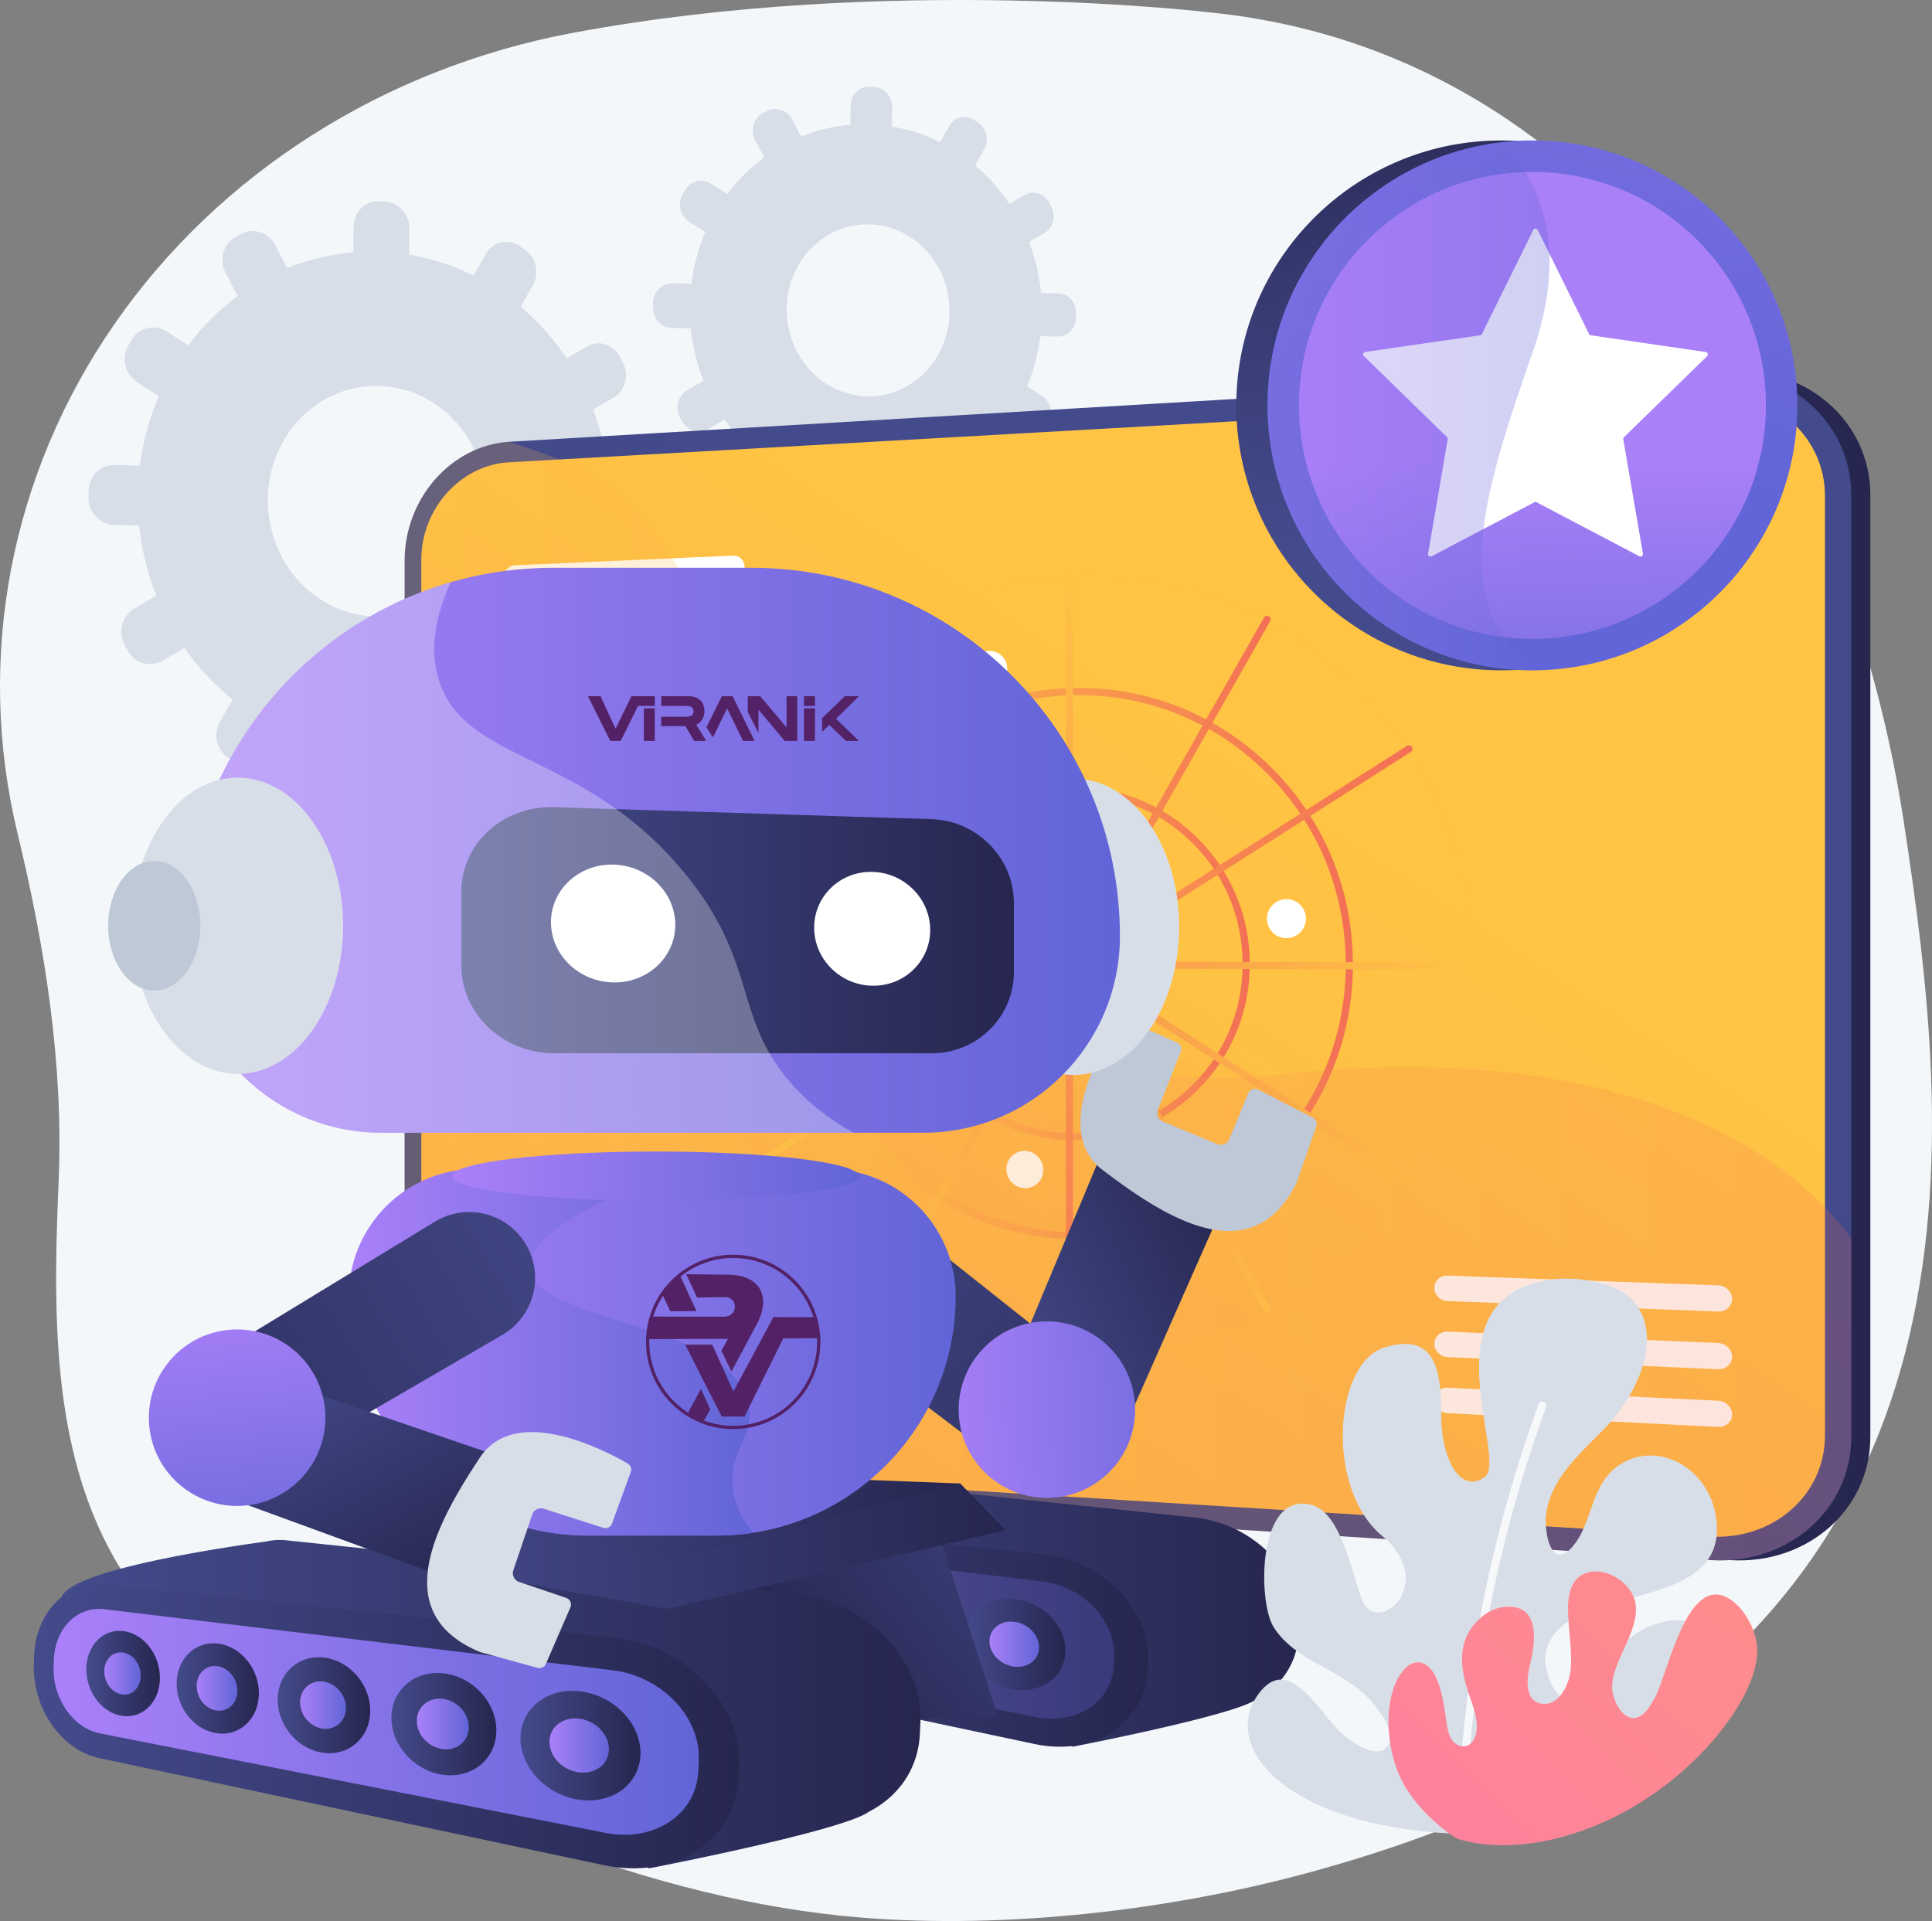
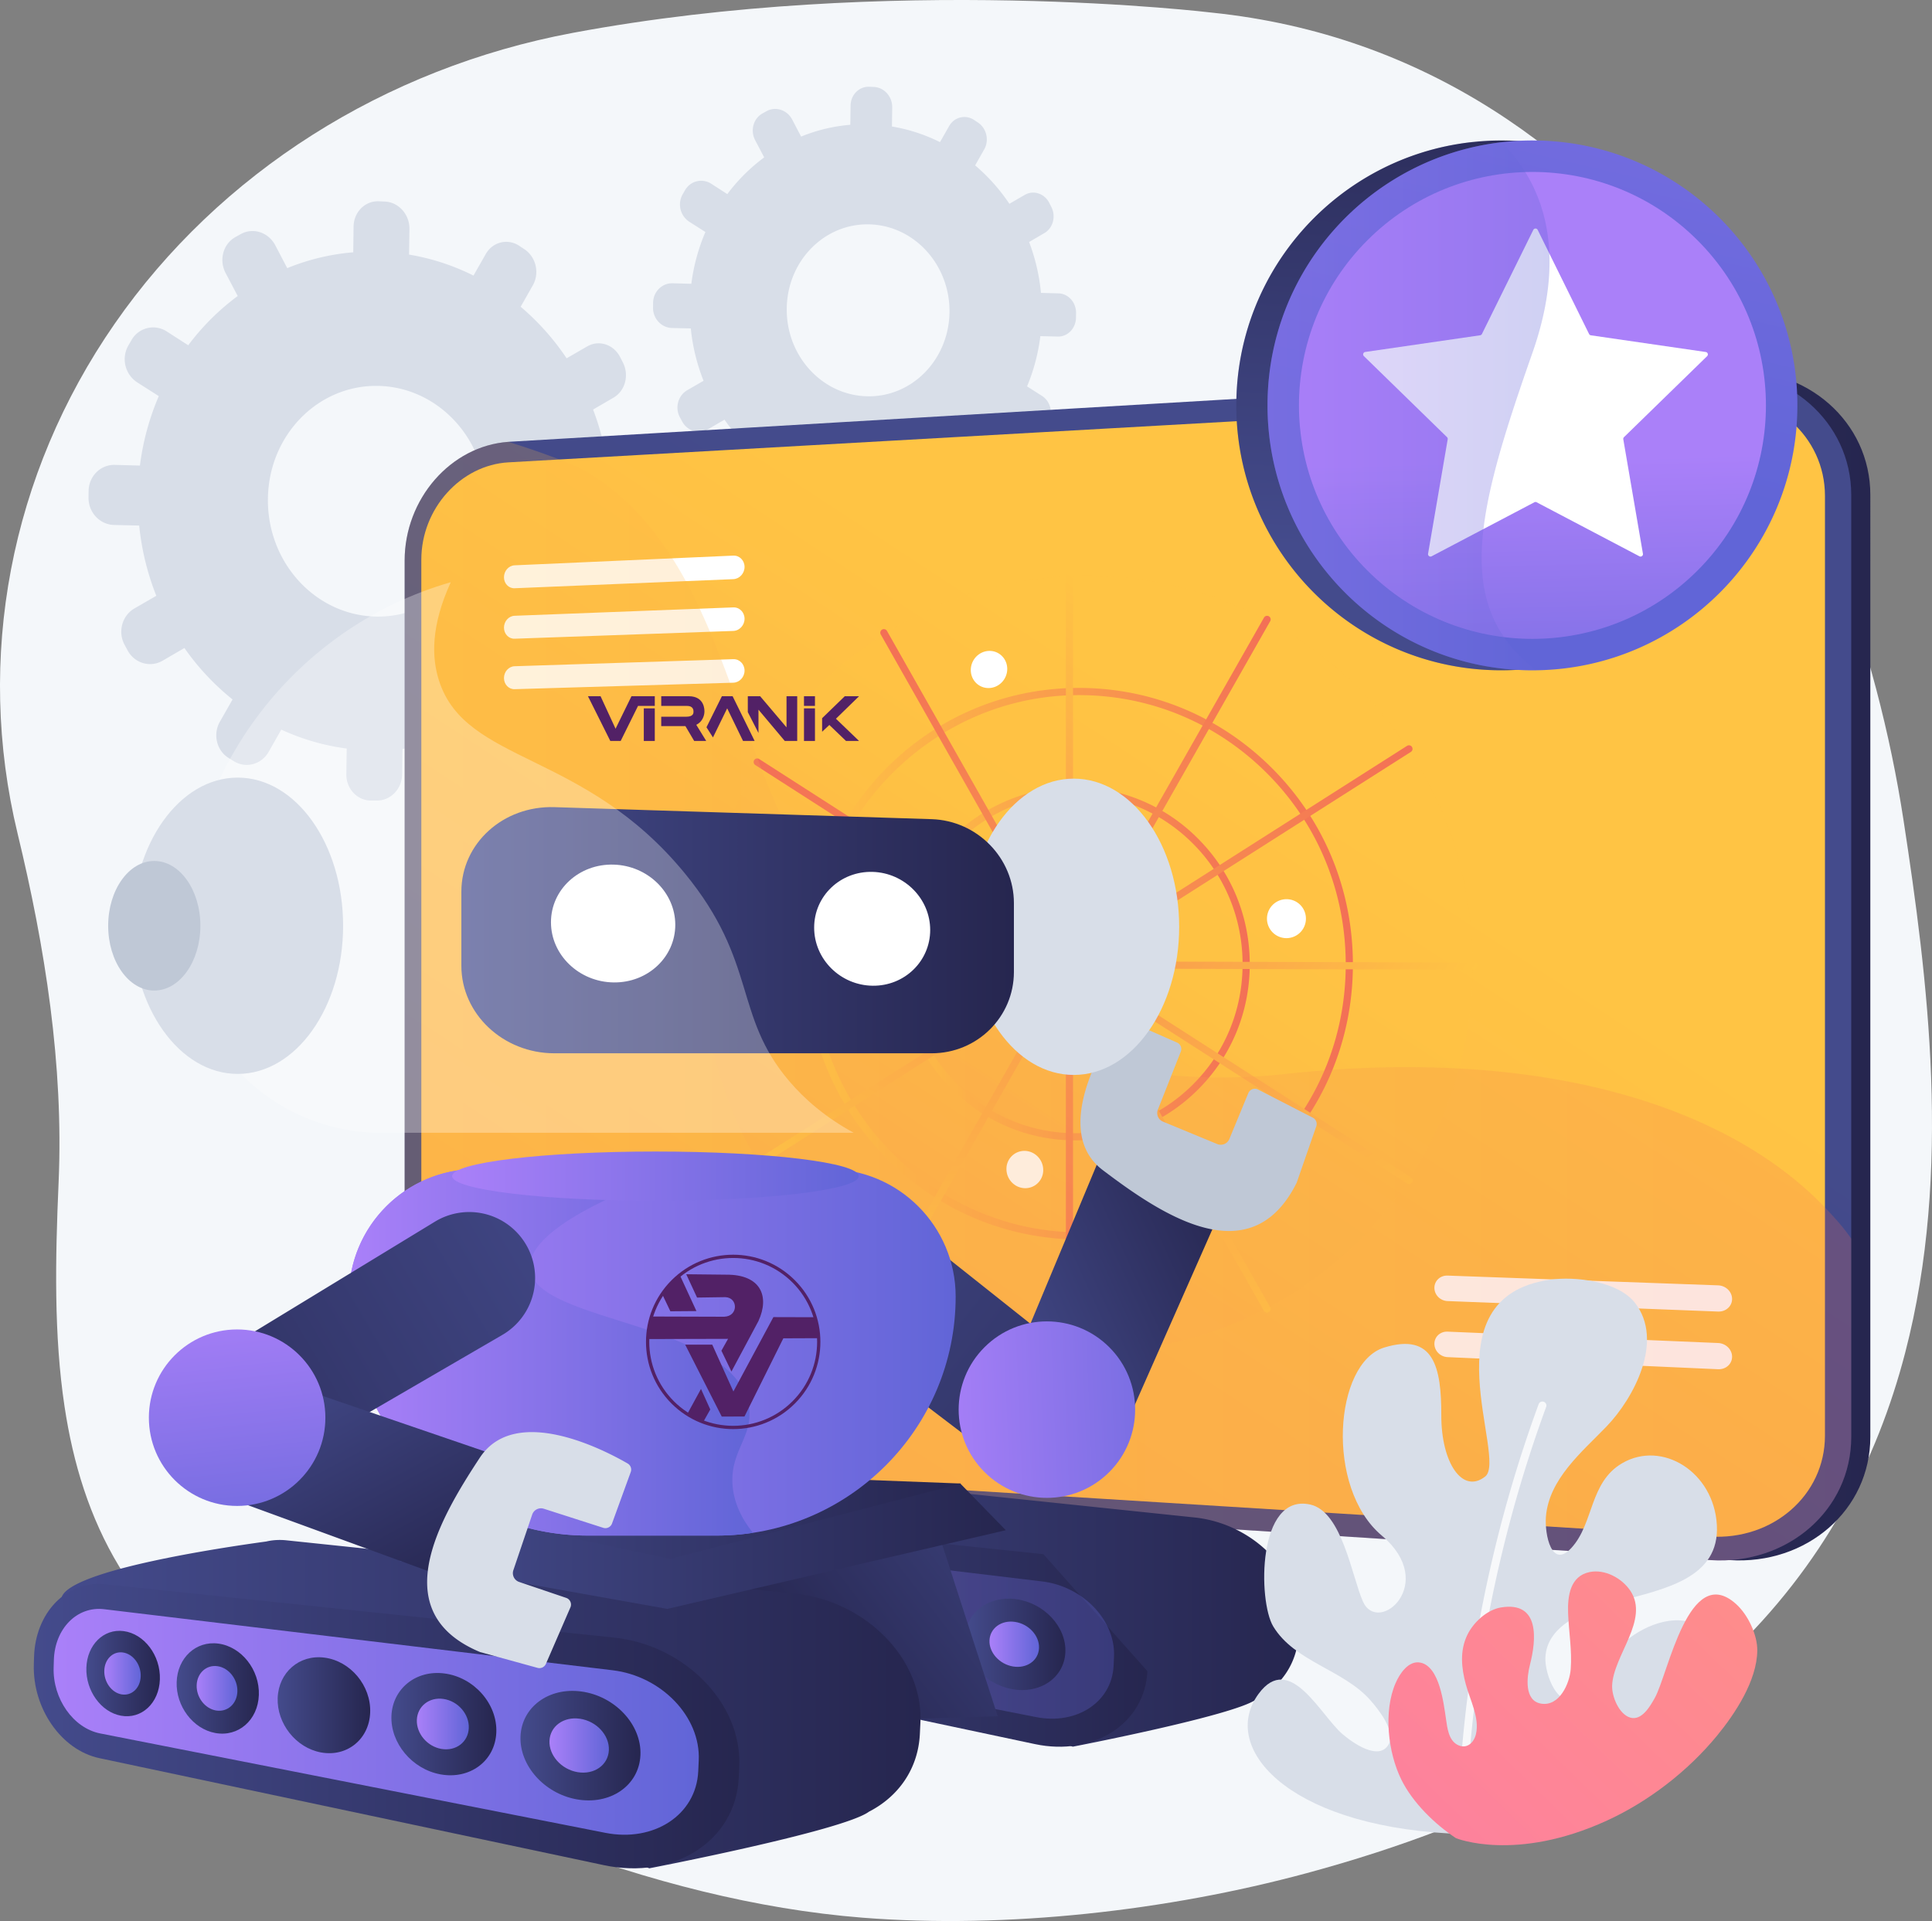
<svg xmlns="http://www.w3.org/2000/svg" xmlns:xlink="http://www.w3.org/1999/xlink" viewBox="0 0 2815.73 2800">
  <rect x="0" y="0" width="2815.73" height="2800" fill="#808080" stroke="none" />
  <defs>
    <style>.cls-1{isolation:isolate;}.cls-2{fill:#f4f7fa;}.cls-3{fill:#d8dee8;}.cls-4{fill:url(#linear-gradient);}.cls-5{fill:url(#linear-gradient-2);}.cls-6{fill:url(#linear-gradient-3);}.cls-10,.cls-7,.cls-8{opacity:0.4;}.cls-10,.cls-11,.cls-12,.cls-13,.cls-14,.cls-15,.cls-16,.cls-17,.cls-19,.cls-23,.cls-26,.cls-7,.cls-8,.cls-9{mix-blend-mode:multiply;}.cls-7{fill:url(#linear-gradient-4);}.cls-8{fill:url(#linear-gradient-5);}.cls-9{fill:url(#linear-gradient-6);}.cls-10{fill:url(#linear-gradient-7);}.cls-11{fill:url(#linear-gradient-8);}.cls-12{fill:url(#linear-gradient-9);}.cls-13{fill:url(#linear-gradient-10);}.cls-14{fill:url(#linear-gradient-11);}.cls-15{fill:url(#linear-gradient-12);}.cls-16{fill:url(#linear-gradient-13);}.cls-17{fill:url(#linear-gradient-14);}.cls-18,.cls-63{fill:#fff;}.cls-19,.cls-23{opacity:0.2;}.cls-19{fill:url(#linear-gradient-15);}.cls-20{fill:url(#linear-gradient-16);}.cls-21{fill:url(#linear-gradient-17);}.cls-22{fill:url(#linear-gradient-18);}.cls-23{fill:url(#linear-gradient-19);}.cls-24{fill:url(#linear-gradient-20);}.cls-25{fill:url(#linear-gradient-21);}.cls-26,.cls-33,.cls-63{opacity:0.3;}.cls-26{fill:url(#linear-gradient-22);}.cls-27{fill:url(#linear-gradient-23);}.cls-28{fill:url(#linear-gradient-24);}.cls-29{fill:url(#linear-gradient-25);}.cls-30{fill:#bfc8d6;}.cls-31{fill:url(#linear-gradient-26);}.cls-32{fill:url(#linear-gradient-27);}.cls-33{fill:url(#linear-gradient-28);}.cls-34{fill:url(#linear-gradient-29);}.cls-35{fill:url(#linear-gradient-30);}.cls-36{fill:url(#linear-gradient-31);}.cls-37{fill:url(#linear-gradient-32);}.cls-38{fill:url(#linear-gradient-33);}.cls-39{fill:url(#linear-gradient-34);}.cls-40{fill:url(#linear-gradient-35);}.cls-41{fill:url(#linear-gradient-36);}.cls-42{fill:url(#linear-gradient-37);}.cls-43{fill:url(#linear-gradient-38);}.cls-44{fill:url(#linear-gradient-39);}.cls-45{fill:url(#linear-gradient-40);}.cls-46{fill:url(#linear-gradient-41);}.cls-47{fill:url(#linear-gradient-42);}.cls-48{fill:url(#linear-gradient-43);}.cls-49{fill:url(#linear-gradient-44);}.cls-50{fill:url(#linear-gradient-45);}.cls-51{fill:url(#linear-gradient-46);}.cls-52{fill:url(#linear-gradient-47);}.cls-53{fill:url(#linear-gradient-48);}.cls-54{fill:url(#linear-gradient-49);}.cls-55{fill:url(#linear-gradient-50);}.cls-56{fill:url(#linear-gradient-51);}.cls-57{fill:url(#linear-gradient-52);}.cls-58{fill:url(#linear-gradient-53);}.cls-59{fill:url(#linear-gradient-54);}.cls-60{fill:url(#linear-gradient-55);}.cls-61{fill:url(#linear-gradient-56);}.cls-62{fill:url(#linear-gradient-57);}.cls-63,.cls-69{mix-blend-mode:soft-light;}.cls-64{fill:url(#linear-gradient-58);}.cls-65{fill:url(#linear-gradient-59);}.cls-66{fill:url(#linear-gradient-60);}.cls-67{fill:url(#linear-gradient-61);}.cls-68{fill:url(#linear-gradient-62);}.cls-69{opacity:0.8;}.cls-70{fill:url(#linear-gradient-63);}.cls-71,.cls-72{fill:#522166;}.cls-71{fill-rule:evenodd;}.cls-73{fill:none;stroke:#522166;stroke-linecap:round;stroke-linejoin:round;stroke-width:4.77px;}</style>
    <linearGradient id="linear-gradient" x1="672.75" y1="1505.12" x2="2781.02" y2="1505.12" gradientUnits="userSpaceOnUse">
      <stop offset="0" stop-color="#444b8c" />
      <stop offset="1" stop-color="#26264f" />
    </linearGradient>
    <linearGradient id="linear-gradient-2" x1="1922.86" y1="1211.49" x2="-1209.33" y2="5989.41" xlink:href="#linear-gradient" />
    <linearGradient id="linear-gradient-3" x1="1910.14" y1="1219.12" x2="-1137.63" y2="5868.26" gradientUnits="userSpaceOnUse">
      <stop offset="0" stop-color="#ffc444" />
      <stop offset="0.31" stop-color="#fba94a" />
      <stop offset="1" stop-color="#f36f56" />
    </linearGradient>
    <linearGradient id="linear-gradient-4" x1="1725.72" y1="1373.75" x2="238.82" y2="3641.9" xlink:href="#linear-gradient-3" />
    <linearGradient id="linear-gradient-5" x1="1687.96" y1="1412.2" x2="645.46" y2="3002.46" xlink:href="#linear-gradient-3" />
    <linearGradient id="linear-gradient-6" x1="1230.01" y1="1502.5" x2="2026.91" y2="1502.5" xlink:href="#linear-gradient-3" />
    <linearGradient id="linear-gradient-7" x1="1659.19" y1="1445.07" x2="996.4" y2="2456.1" xlink:href="#linear-gradient-3" />
    <linearGradient id="linear-gradient-8" x1="1366.25" y1="1502.48" x2="1876.6" y2="1502.48" xlink:href="#linear-gradient-3" />
    <linearGradient id="linear-gradient-9" x1="1875.89" y1="1102.3" x2="1351.74" y2="1901.85" xlink:href="#linear-gradient-3" />
    <linearGradient id="linear-gradient-10" x1="4.3" y1="-800.95" x2="-518.23" y2="-3.88" gradientTransform="translate(1238.37 1761.28) rotate(90)" xlink:href="#linear-gradient-3" />
    <linearGradient id="linear-gradient-11" x1="-1036" y1="-474.19" x2="-1561.43" y2="327.31" gradientTransform="matrix(-0.54, 0.84, -0.84, -0.54, 877.01, 2571.39)" xlink:href="#linear-gradient-3" />
    <linearGradient id="linear-gradient-12" x1="-1651.83" y1="183.38" x2="-2178.55" y2="986.85" gradientTransform="translate(251.6 2972.53) rotate(150.2)" xlink:href="#linear-gradient-3" />
    <linearGradient id="linear-gradient-13" x1="3.27" y1="1212.18" x2="-519.49" y2="2009.61" gradientTransform="matrix(0.54, 0.84, 0.84, -0.54, 411.07, 2571.39)" xlink:href="#linear-gradient-3" />
    <linearGradient id="linear-gradient-14" x1="35.22" y1="1175.68" x2="-489.78" y2="1976.53" gradientTransform="matrix(0.87, 0.5, 0.5, -0.87, 1036.49, 2972.53)" xlink:href="#linear-gradient-3" />
    <linearGradient id="linear-gradient-15" x1="644.91" y1="1557.02" x2="2753.19" y2="1557.02" xlink:href="#linear-gradient-3" />
    <linearGradient id="linear-gradient-16" x1="2232.31" y1="909.47" x2="2270.61" y2="126.73" xlink:href="#linear-gradient" />
    <linearGradient id="linear-gradient-17" x1="2232.31" y1="909.47" x2="2270.61" y2="126.73" gradientTransform="translate(1144 -1384.39) rotate(45)" xlink:href="#linear-gradient" />
    <linearGradient id="linear-gradient-18" x1="2232.31" y1="909.47" x2="2270.61" y2="126.73" gradientTransform="translate(1144 -1384.39) rotate(45)" xlink:href="#linear-gradient" />
    <linearGradient id="linear-gradient-19" x1="2051.91" y1="900.65" x2="2090.21" y2="117.9" xlink:href="#linear-gradient" />
    <linearGradient id="linear-gradient-20" x1="2723.5" y1="-1195.88" x2="2273.48" y2="754.21" gradientUnits="userSpaceOnUse">
      <stop offset="0" stop-color="#aa80f9" />
      <stop offset="1" stop-color="#6165d7" />
    </linearGradient>
    <linearGradient id="linear-gradient-21" x1="2290.67" y1="768.37" x2="2305.03" y2="1318.93" gradientTransform="translate(1157.32 -1416.55) rotate(45)" xlink:href="#linear-gradient-20" />
    <linearGradient id="linear-gradient-22" x1="1902.46" y1="690.04" x2="2313.5" y2="690.04" xlink:href="#linear-gradient-20" />
    <linearGradient id="linear-gradient-23" x1="3583.72" y1="4363.41" x2="2652.94" y2="4910.27" gradientTransform="translate(-1678.22 6699.56) rotate(-111.36)" xlink:href="#linear-gradient" />
    <linearGradient id="linear-gradient-24" x1="8942.79" y1="-1924.73" x2="9364.41" y2="-1924.73" gradientTransform="translate(-5855.26 7520.2) rotate(-24.45)" xlink:href="#linear-gradient" />
    <linearGradient id="linear-gradient-25" x1="-1206.21" y1="5533.24" x2="-1493.47" y2="5896.09" gradientTransform="translate(-3972.74 424.65) rotate(-85.75)" xlink:href="#linear-gradient-20" />
    <linearGradient id="linear-gradient-26" x1="903.82" y1="2444.07" x2="1948.51" y2="2444.07" xlink:href="#linear-gradient" />
    <linearGradient id="linear-gradient-27" x1="869.97" y1="2470.81" x2="1728.2" y2="2470.81" xlink:href="#linear-gradient" />
    <linearGradient id="linear-gradient-28" x1="894.08" y1="2465.56" x2="1678.86" y2="2465.56" xlink:href="#linear-gradient-20" />
    <linearGradient id="linear-gradient-29" x1="933.9" y1="2406.84" x2="1023.38" y2="2406.84" xlink:href="#linear-gradient" />
    <linearGradient id="linear-gradient-30" x1="955.73" y1="2406.76" x2="1000.05" y2="2406.76" xlink:href="#linear-gradient-20" />
    <linearGradient id="linear-gradient-31" x1="1043.73" y1="2424.99" x2="1143.77" y2="2424.99" xlink:href="#linear-gradient" />
    <linearGradient id="linear-gradient-32" x1="1068.08" y1="2424.89" x2="1117.63" y2="2424.89" xlink:href="#linear-gradient-20" />
    <linearGradient id="linear-gradient-33" x1="1166.59" y1="2445.35" x2="1279.17" y2="2445.35" xlink:href="#linear-gradient" />
    <linearGradient id="linear-gradient-34" x1="1193.94" y1="2445.23" x2="1249.7" y2="2445.23" xlink:href="#linear-gradient-20" />
    <linearGradient id="linear-gradient-35" x1="1304.94" y1="2468.36" x2="1432.6" y2="2468.36" xlink:href="#linear-gradient" />
    <linearGradient id="linear-gradient-36" x1="1335.88" y1="2468.21" x2="1399.1" y2="2468.21" xlink:href="#linear-gradient-20" />
    <linearGradient id="linear-gradient-37" x1="1461.94" y1="2494.56" x2="1607.91" y2="2494.56" xlink:href="#linear-gradient" />
    <linearGradient id="linear-gradient-38" x1="1497.21" y1="2494.37" x2="1569.49" y2="2494.37" xlink:href="#linear-gradient-20" />
    <linearGradient id="linear-gradient-39" x1="1612.84" y1="2129.08" x2="1158.28" y2="2477.48" xlink:href="#linear-gradient" />
    <linearGradient id="linear-gradient-40" x1="144.97" y1="2581.71" x2="1396.75" y2="2581.71" xlink:href="#linear-gradient" />
    <linearGradient id="linear-gradient-41" x1="104.41" y1="2613.75" x2="1132.76" y2="2613.75" xlink:href="#linear-gradient" />
    <linearGradient id="linear-gradient-42" x1="133.3" y1="2607.46" x2="1073.64" y2="2607.46" xlink:href="#linear-gradient-20" />
    <linearGradient id="linear-gradient-43" x1="181.01" y1="2537.09" x2="288.23" y2="2537.09" xlink:href="#linear-gradient" />
    <linearGradient id="linear-gradient-44" x1="207.17" y1="2537" x2="260.27" y2="2537" xlink:href="#linear-gradient-20" />
    <linearGradient id="linear-gradient-45" x1="312.61" y1="2558.84" x2="432.48" y2="2558.84" xlink:href="#linear-gradient" />
    <linearGradient id="linear-gradient-46" x1="341.79" y1="2558.73" x2="401.16" y2="2558.73" xlink:href="#linear-gradient-20" />
    <linearGradient id="linear-gradient-47" x1="459.82" y1="2583.24" x2="594.73" y2="2583.24" xlink:href="#linear-gradient" />
    <linearGradient id="linear-gradient-48" x1="492.59" y1="2583.1" x2="559.41" y2="2583.1" xlink:href="#linear-gradient-20" />
    <linearGradient id="linear-gradient-49" x1="625.61" y1="2610.81" x2="778.57" y2="2610.81" xlink:href="#linear-gradient" />
    <linearGradient id="linear-gradient-50" x1="662.68" y1="2610.64" x2="738.43" y2="2610.64" xlink:href="#linear-gradient-20" />
    <linearGradient id="linear-gradient-51" x1="813.72" y1="2642.21" x2="988.63" y2="2642.21" xlink:href="#linear-gradient" />
    <linearGradient id="linear-gradient-52" x1="855.99" y1="2641.99" x2="942.6" y2="2641.99" xlink:href="#linear-gradient-20" />
    <linearGradient id="linear-gradient-53" x1="582.78" y1="2253.69" x2="1465.86" y2="2253.69" xlink:href="#linear-gradient" />
    <linearGradient id="linear-gradient-54" x1="584.54" y1="2209.37" x2="1400.66" y2="2209.37" xlink:href="#linear-gradient" />
    <linearGradient id="linear-gradient-55" x1="324.3" y1="1337.15" x2="1687.38" y2="1337.15" xlink:href="#linear-gradient-20" />
    <linearGradient id="linear-gradient-56" x1="563.68" y1="2068.88" x2="1448" y2="2068.88" xlink:href="#linear-gradient-20" />
    <linearGradient id="linear-gradient-57" x1="727.59" y1="1453.63" x2="1532.82" y2="1453.63" xlink:href="#linear-gradient" />
    <linearGradient id="linear-gradient-58" x1="563.68" y1="2068.88" x2="1152.68" y2="2068.88" xlink:href="#linear-gradient-20" />
    <linearGradient id="linear-gradient-59" x1="658.96" y1="1714.29" x2="1251.61" y2="1714.29" xlink:href="#linear-gradient-20" />
    <linearGradient id="linear-gradient-60" x1="9466.29" y1="1813.96" x2="8535.52" y2="2360.81" gradientTransform="translate(-8477.83)" xlink:href="#linear-gradient" />
    <linearGradient id="linear-gradient-61" x1="7918.75" y1="-7041.91" x2="8340.36" y2="-7041.91" gradientTransform="translate(-9468.26 -1582.76) rotate(61.79)" xlink:href="#linear-gradient" />
    <linearGradient id="linear-gradient-62" x1="3991.69" y1="5986.57" x2="3704.43" y2="6349.43" gradientTransform="matrix(0.71, -0.7, 0.7, 0.71, -6716.22, 427.37)" xlink:href="#linear-gradient-20" />
    <linearGradient id="linear-gradient-63" x1="-1620.37" y1="214.47" x2="-1843.95" y2="1945.34" gradientTransform="matrix(-0.62, -0.78, -0.78, 0.62, 1832.51, 828.64)" gradientUnits="userSpaceOnUse">
      <stop offset="0" stop-color="#ff9085" />
      <stop offset="1" stop-color="#fb6fbb" />
    </linearGradient>
  </defs>
  <g class="cls-1">
    <g id="Illustration">
      <path class="cls-2" d="M2831.8,2069.58c-82,315.34-313,607.4-872.36,758.51-202.15,54.62-437.41,81.45-647.15,64.88-308.67-24.4-632.19-163.75-889.29-321.73-177.92-109.33-248.74-256.86-273.8-423.62-15.52-103.11-13.55-213.56-8.6-326.89,7.44-170.49-19.67-342.16-59.79-508-61.76-255.41-10.89-523.32,141.48-743S615.43,197.09,890.05,145.72c462.65-86.5,932-29.42,932-29.42,618.18,64.22,931.1,677.94,1007.43,1177.49C2864.38,1522.1,2900.86,1804.09,2831.8,2069.58Z" transform="translate(-55.18 -97.83)" />
      <path class="cls-3" d="M977,795.21l-34.23-.94a380.41,380.41,0,0,0-23.22-99.5l29.87-17.39c16.94-9.85,23-32.71,13.63-51.08l-4.12-8.06c-9.42-18.4-30.83-25.38-47.83-15.56l-30.13,17.39A362.7,362.7,0,0,0,814,544.94l17.78-31.33c10.08-17.76,4.61-41.23-12.24-52.45l-7.39-4.92c-16.89-11.25-38.82-6-49,11.83l-17.92,31.44a331.22,331.22,0,0,0-93.87-30.58l.54-37.3c.31-21.17-15.65-39.08-35.67-40l-8.79-.4c-20.08-.93-36.64,15.54-36.94,36.79L570,465.57a324.75,324.75,0,0,0-96.19,23.08l-17.43-33.29C446.46,436.41,424,429.07,406.12,439l-7.82,4.36C380.41,453.31,374,476.8,384,495.78l17.63,33.51a350.48,350.48,0,0,0-72.12,71.79L298.29,581a36.22,36.22,0,0,0-51.39,12.41l-4.66,8a40.33,40.33,0,0,0,13,53.78l31.37,20a373.71,373.71,0,0,0-27.48,101.24l-36.59-1c-20.8-.57-37.94,16.48-38.23,38.08L184.2,823c-.29,21.6,16.37,39.5,37.17,40l36.68.85A379.91,379.91,0,0,0,283,966.25L251.19,984.6c-18.1,10.45-24.59,34.19-14.47,53l4.44,8.23c10.1,18.78,32.93,25.46,51,15l31.8-18.5a361.48,361.48,0,0,0,70.16,75l-18.48,32.41c-10.49,18.42-4.75,42.13,12.82,52.94l7.68,4.74c17.53,10.78,40.17,4.61,50.6-13.76l18.37-32.37a329.89,329.89,0,0,0,95.38,27.58l-.54,37.33c-.3,21.17,15.73,38.4,35.79,38.48l8.77,0c20,.09,36.43-16.94,36.73-38l.55-37.28a325.31,325.31,0,0,0,94.48-26l16.9,32.13c9.6,18.24,31.32,24.6,48.5,14.25l7.52-4.53c17.14-10.33,23.3-33.43,13.77-51.63l-16.86-32.21a351.47,351.47,0,0,0,68.9-71.7l29.46,18.81c16.68,10.64,38.26,4.76,48.22-13.11l4.36-7.83c10-17.85,4.56-41-12-51.65l-29.39-18.9a374.26,374.26,0,0,0,26-98.24l34.14.79c19.32.45,35.21-16,35.52-36.77l.14-9.09C1011.66,813,996.29,795.73,977,795.21ZM603.55,996.5C515.32,995,444.32,918,445.64,824.45s74.49-167,162.76-164.1c87.53,2.92,156.84,80,155.48,172.13S691,998,603.55,996.5Z" transform="translate(-55.18 -97.83)" />
      <path class="cls-3" d="M1597.82,525.43l-25.52-.7A283.14,283.14,0,0,0,1555,450.57l22.27-13c12.63-7.35,17.17-24.38,10.16-38.08l-3.07-6c-7-13.72-23-18.92-35.66-11.61l-22.45,13a270.6,270.6,0,0,0-49.9-56l13.26-23.35c7.51-13.24,3.43-30.73-9.12-39.09l-5.51-3.67c-12.59-8.39-28.94-4.45-36.5,8.81L1425.11,305a246.54,246.54,0,0,0-70-22.79l.4-27.81c.23-15.78-11.66-29.13-26.59-29.82l-6.55-.3c-15-.69-27.3,11.59-27.53,27.43l-.4,28a242.34,242.34,0,0,0-71.7,17.2l-13-24.81c-7.39-14.12-24.16-19.59-37.46-12.19l-5.83,3.25c-13.33,7.41-18.11,24.92-10.67,39.07l13.15,25a260.89,260.89,0,0,0-53.76,53.51l-23.26-15a27,27,0,0,0-38.31,9.26l-3.47,6a30.07,30.07,0,0,0,9.7,40.09L1083.26,436a279.3,279.3,0,0,0-20.48,75.46l-27.27-.74c-15.5-.43-28.28,12.28-28.49,28.38l-.1,7c-.22,16.1,12.2,29.44,27.71,29.8l27.33.63a283.48,283.48,0,0,0,18.58,76.33l-23.69,13.67c-13.49,7.79-18.33,25.49-10.78,39.5l3.3,6.14c7.53,14,24.55,19,38,11.15l23.7-13.79a269.28,269.28,0,0,0,52.29,55.93l-13.77,24.16c-7.82,13.72-3.54,31.4,9.56,39.46l5.72,3.52c13.06,8,29.94,3.44,37.71-10.25l13.7-24.13a245.8,245.8,0,0,0,71.09,20.56l-.4,27.82c-.23,15.78,11.72,28.62,26.67,28.69l6.54,0c14.9.06,27.15-12.63,27.38-28.35l.4-27.78a242.48,242.48,0,0,0,70.42-19.37l12.61,24c7.15,13.59,23.34,18.33,36.14,10.61l5.61-3.37c12.77-7.7,17.36-24.92,10.26-38.48l-12.57-24a262.06,262.06,0,0,0,51.36-53.44l22,14c12.43,7.93,28.52,3.54,35.94-9.78l3.25-5.83c7.42-13.3,3.4-30.53-9-38.5L1552.05,661a279.53,279.53,0,0,0,19.36-73.22l25.45.59c14.39.33,26.23-11.94,26.47-27.41l.11-6.77C1623.67,538.68,1612.21,525.82,1597.82,525.43Zm-278.34,150c-65.76-1.13-118.68-58.54-117.69-128.25s55.52-124.5,121.31-122.3c65.24,2.17,116.9,59.61,115.88,128.29S1384.69,676.59,1319.48,675.47Z" transform="translate(-55.18 -97.83)" />
      <path class="cls-4" d="M2576.34,638.4,826.75,741.67c-.63,0-2,.07-2.57.14-83.87,6-151.43,83.08-151.43,173.16V2084.5c0,90.74,68.54,168.68,153.29,174.16l1750,113.11c112.31,7.26,205-73.12,205-179.64V819.2C2781,712.67,2688.65,631.77,2576.34,638.4Z" transform="translate(-55.18 -97.83)" />
      <path class="cls-5" d="M2753.19,819.2V2192.13c0,106.52-92.66,186.9-205,179.64L798.06,2258.66c-84.75-5.48-153.15-83.42-153.15-174.16V915c0-90.08,67.27-167.18,151.14-173.16.62-.07,1.45-.11,2.07-.14l1750-103.27C2660.42,631.77,2753.19,712.67,2753.19,819.2Z" transform="translate(-55.18 -97.83)" />
      <path class="cls-6" d="M2714.92,820.73c0-86.92-75.15-153.15-166.89-148l-1751.8,99c-69.42,3.92-127,67.4-127,141.81V2086.08c0,74.41,57.58,138.18,127,142.5l1750.79,108.84c91.75,5.71,167.87-60.07,167.87-147Z" transform="translate(-55.18 -97.83)" />
      <path class="cls-7" d="M2201.68,1504.11c0,326.14-268.27,578.19-585,563.62-302.13-13.91-537-267.4-537-566.77s234.88-551.55,537-563.75C1933.41,924.41,2201.68,1178,2201.68,1504.11Z" transform="translate(-55.18 -97.83)" />
      <path class="cls-8" d="M2021.69,1503.61c0,225.8-184.4,402.74-405,395.43-213.44-7.07-381.42-185-381.42-397.65s168-389.63,381.42-395.5C1837.29,1099.83,2021.69,1277.8,2021.69,1503.61Z" transform="translate(-55.18 -97.83)" />
      <path class="cls-9" d="M1630,1904.48q-6.73,0-13.51-.22c-104.29-3.46-201.73-47.26-274.36-123.35a403.73,403.73,0,0,1,0-558.42c72.64-75.68,170.08-119,274.38-121.82,108.17-2.93,210.63,37.11,288.49,112.85,78.61,76.48,121.91,179.51,121.91,290.09S1983.62,1717,1905,1793C1830.4,1865.19,1733.19,1904.48,1630,1904.48ZM1627.72,1111q-5.45,0-10.92.15c-207.52,5.7-376.36,180.79-376.36,390.28s168.85,385.56,376.39,392.44c105.33,3.45,205.11-35,280.92-108.33,76.56-74.06,118.72-174.17,118.72-281.89S1974.3,1295.5,1897.72,1221C1824.53,1149.8,1729,1111,1627.72,1111Z" transform="translate(-55.18 -97.83)" />
      <path class="cls-10" d="M1871.39,1503.18c0,142-115.27,254.59-254.74,251.51-136.56-3-245.19-116.23-245.19-252.91s108.63-249.29,245.19-251.53C1756.12,1248,1871.39,1361.17,1871.39,1503.18Z" transform="translate(-55.18 -97.83)" />
      <path class="cls-11" d="M1622.29,1760c-1.91,0-3.83,0-5.75-.07-67.3-1.48-130.32-29.16-177.44-77.92a258.81,258.81,0,0,1,0-360,253.55,253.55,0,0,1,360.32-3.62c49.77,49,77.17,114.6,77.17,184.84s-27.4,135.74-77.16,184.42A251.63,251.63,0,0,1,1622.29,1760Zm-1.43-504.54c-1.38,0-2.75,0-4.12,0-132.37,2.18-240.06,112.68-240.06,246.32s107.7,244.76,240.09,247.69a241.4,241.4,0,0,0,175.37-69.33c47.74-46.7,74-109.54,74-177s-26.3-130.43-74.05-177.4C1745.9,1280.32,1685.22,1255.43,1620.86,1255.43Z" transform="translate(-55.18 -97.83)" />
      <path class="cls-12" d="M1613.81,2072.63a5.22,5.22,0,0,1-5.21-5.22V936.74a5.22,5.22,0,1,1,10.43,0V2067.41A5.22,5.22,0,0,1,1613.81,2072.63Z" transform="translate(-55.18 -97.83)" />
      <path class="cls-13" d="M2203.27,1511.2h0l-1125-3.32a5.22,5.22,0,0,1,0-10.44h0l1125,3.32a5.22,5.22,0,0,1,0,10.44Z" transform="translate(-55.18 -97.83)" />
      <path class="cls-14" d="M2108.82,1823.68a5.19,5.19,0,0,1-2.81-.83L1156.09,1213a5.22,5.22,0,1,1,5.64-8.78l949.92,609.88a5.22,5.22,0,0,1-2.83,9.61Z" transform="translate(-55.18 -97.83)" />
      <path class="cls-15" d="M1901.78,2011a5.24,5.24,0,0,1-4.55-2.65L1338.9,1022.76a5.22,5.22,0,1,1,9.08-5.14l558.33,985.57a5.21,5.21,0,0,1-4.53,7.79Z" transform="translate(-55.18 -97.83)" />
      <path class="cls-16" d="M1158.92,1799a5.22,5.22,0,0,1-2.81-9.62L2106,1184.84a5.22,5.22,0,0,1,5.6,8.8l-949.92,604.54A5.21,5.21,0,0,1,1158.92,1799Z" transform="translate(-55.18 -97.83)" />
      <path class="cls-17" d="M1343.43,1988.42a5.22,5.22,0,0,1-4.53-7.8L1897.24,998.2a5.22,5.22,0,1,1,9.07,5.16L1348,1985.78A5.21,5.21,0,0,1,1343.43,1988.42Z" transform="translate(-55.18 -97.83)" />
      <path class="cls-18" d="M1140.3,924.12c0,9.49-7.34,17.48-16.38,17.86L805.18,955.23c-8.57.36-15.51-6.83-15.51-16.05h0c0-9.22,6.94-17,15.51-17.38l318.74-14.13c9-.4,16.38,7,16.38,16.45Z" transform="translate(-55.18 -97.83)" />
      <path class="cls-18" d="M1140.3,999.68c0,9.49-7.34,17.44-16.38,17.76l-318.74,11.34c-8.57.31-15.51-6.92-15.51-16.14h0c0-9.22,6.94-17,15.51-17.29l318.74-12.21c9-.35,16.38,7.06,16.38,16.54Z" transform="translate(-55.18 -97.83)" />
      <path class="cls-18" d="M1140.3,1075.24c0,9.49-7.34,17.39-16.38,17.66l-318.74,9.44c-8.57.25-15.51-7-15.51-16.24h0c0-9.22,6.94-16.92,15.51-17.2l318.74-10.3c9-.29,16.38,7.16,16.38,16.64Z" transform="translate(-55.18 -97.83)" />
      <path class="cls-18" d="M2579.55,1991.15c0,10.57-9.1,18.78-20.32,18.35l-394.4-15.29c-10.58-.41-19.14-9-19.14-19.29h0c0-10.24,8.56-18.23,19.14-17.85l394.4,14.22c11.22.4,20.32,9.3,20.32,19.86Z" transform="translate(-55.18 -97.83)" />
      <path class="cls-18" d="M2579.55,2075.34c0,10.57-9.1,18.72-20.32,18.22l-394.4-17.65c-10.58-.48-19.14-9.16-19.14-19.4h0c0-10.24,8.56-18.18,19.14-17.74l394.4,16.58c11.22.47,20.32,9.42,20.32,20Z" transform="translate(-55.18 -97.83)" />
-       <path class="cls-18" d="M2579.55,2159.52c0,10.57-9.1,18.67-20.32,18.11l-394.4-20c-10.58-.54-19.14-9.28-19.14-19.52h0c0-10.24,8.56-18.13,19.14-17.62l394.4,18.94c11.22.54,20.32,9.55,20.32,20.11Z" transform="translate(-55.18 -97.83)" />
      <path class="cls-18" d="M1523.16,1072.82c0,15-11.93,27.47-26.63,27.88s-26.52-11.35-26.52-26.27,11.86-27.4,26.52-27.88S1523.16,1057.84,1523.16,1072.82Z" transform="translate(-55.18 -97.83)" />
      <path class="cls-18" d="M1958.45,1436.38a28.38,28.38,0,1,1-28.44-27.92A28.26,28.26,0,0,1,1958.45,1436.38Z" transform="translate(-55.18 -97.83)" />
      <path class="cls-18" d="M1575.59,1803.18a26.16,26.16,0,0,1-26.85,26.49c-14.78-.41-26.74-12.89-26.74-27.87a26.17,26.17,0,0,1,26.74-26.5C1563.55,1775.65,1575.59,1788.14,1575.59,1803.18Z" transform="translate(-55.18 -97.83)" />
      <path class="cls-19" d="M2753.19,1903.26v288.87c0,106.52-92.66,186.9-205,179.64L798.06,2258.66c-84.75-5.48-153.15-83.42-153.15-174.16V915c0-90.08,67.27-167.18,151.14-173.16,28.23,8.82,54.14,17.86,74.61,25.83s35.66,14.84,43,19.39c51.43,32,90.21,75.1,121.51,124.58,6.84,10.8,13.35,21.91,19.56,33.24q10.63,19.64,20.23,40.16,7.74,16.57,14.95,33.64,8.49,20,16.38,40.52c4.34,11.2,8.59,22.52,12.8,33.87,14.07,38.2,27.51,76.88,41.84,114.73.32.93.69,1.81,1,2.73q7.2,19,14.78,37.56a675.2,675.2,0,0,0,75.61,137.44,644.8,644.8,0,0,0,108.81,118c3.46,3,7,5.86,10.57,8.75a666.33,666.33,0,0,0,113.43,73.94,703.28,703.28,0,0,0,66.79,30.24q30.78,12,63,21.29a760.49,760.49,0,0,0,89.78,20.13,808,808,0,0,0,105.92,10q31.19,1,63-.46,28.07-1.22,56.48-4.33,30.93-3.37,60.92-5.55a1495.14,1495.14,0,0,1,190.51-2.34c243.42,13.18,426.05,90,534,203.21C2729.16,1872.83,2742.75,1887.78,2753.19,1903.26Z" transform="translate(-55.18 -97.83)" />
      <path class="cls-20" d="M2629.24,688.73c0,211.22-169.6,382.85-380.07,386.08q-3,0-6.06,0C2029.85,1074.86,1857,902,1857,688.73c0-198,149.06-361.21,341.08-383.52a389.32,389.32,0,0,1,45.05-2.61C2456.36,302.6,2629.24,475.48,2629.24,688.73Z" transform="translate(-55.18 -97.83)" />
      <circle class="cls-21" cx="2243.11" cy="688.73" r="340.29" transform="translate(114.81 1690.02) rotate(-45)" />
      <circle class="cls-22" cx="2243.11" cy="688.73" r="303.92" transform="translate(114.81 1690.02) rotate(-45)" />
      <path class="cls-23" d="M2170.6,879.87c-5.29,57.69,3,105.92,31.17,146.66,12,17.43,27.65,33.47,47.4,48.28q-3,0-6.06,0C2029.85,1074.86,1857,902,1857,688.73c0-198,149.06-361.21,341.08-383.52a235.42,235.42,0,0,1,34.54,43.4c30.26,48.93,47.63,118.11,25.3,213.23a489.8,489.8,0,0,1-14.79,50.29c-13.74,39.19-26.26,75.84-36.94,110.11-6.1,19.66-11.61,38.52-16.39,56.64C2180.13,815.46,2173.4,849,2170.6,879.87Z" transform="translate(-55.18 -97.83)" />
      <path class="cls-24" d="M2674.72,688.73c0,211.22-169.6,382.85-380.07,386.08q-3,0-6.06,0c-213.26,0-386.13-172.87-386.13-386.13,0-198,149.06-361.21,341.08-383.52a389.32,389.32,0,0,1,45.05-2.61C2501.84,302.6,2674.72,475.48,2674.72,688.73Z" transform="translate(-55.18 -97.83)" />
      <circle class="cls-25" cx="2288.59" cy="688.73" r="340.29" transform="translate(128.13 1722.18) rotate(-45)" />
      <path class="cls-18" d="M2543.22,616.9a3.54,3.54,0,0,0-2-6l-167.44-24.33a3.54,3.54,0,0,1-2.67-1.95l-74.89-151.73a3.55,3.55,0,0,0-6.37,0L2215,584.57a3.57,3.57,0,0,1-2.67,1.95l-167.45,24.33a3.54,3.54,0,0,0-2,6L2164.08,735a3.55,3.55,0,0,1,1,3.14l-28.6,166.77a3.55,3.55,0,0,0,5.15,3.74l149.76-78.73a3.53,3.53,0,0,1,3.31,0l149.77,78.73a3.55,3.55,0,0,0,5.15-3.74L2421,738.15a3.53,3.53,0,0,1,1-3.14Z" transform="translate(-55.18 -97.83)" />
      <path class="cls-26" d="M2216.08,879.87c-5.29,57.69,3.05,105.92,31.17,146.66,12,17.43,27.65,33.47,47.4,48.28q-3,0-6.06,0c-213.26,0-386.13-172.87-386.13-386.13,0-198,149.06-361.21,341.08-383.52a235.42,235.42,0,0,1,34.54,43.4c30.26,48.93,47.64,118.11,25.3,213.23a487.3,487.3,0,0,1-14.79,50.29c-13.74,39.19-26.26,75.84-36.93,110.11-6.11,19.66-11.62,38.52-16.4,56.64C2225.61,815.46,2218.88,849,2216.08,879.87Z" transform="translate(-55.18 -97.83)" />
      <path class="cls-27" d="M1532,2243.41,1249.4,2028.25a96,96,0,0,1-22.73-128.18h0a96.05,96.05,0,0,1,140.66-23.44L1646,2098Z" transform="translate(-55.18 -97.83)" />
      <path class="cls-28" d="M1515.71,2126.06l136.78-327.8a96,96,0,0,1,118.27-54.37h0A96,96,0,0,1,1829,1874.06L1685.15,2199.6Z" transform="translate(-55.18 -97.83)" />
      <circle class="cls-29" cx="1580.95" cy="2152.43" r="128.62" transform="translate(-1114.13 1650.51) rotate(-45)" />
      <path class="cls-30" d="M1684.9,1588.92c-20.93,31.18-98.16,157.07-22.63,214.32,86.57,65.62,216,152.49,282.74,18.41l28.55-82.2a10.28,10.28,0,0,0-5-12.51l-79.84-41.06a10.28,10.28,0,0,0-14.2,5.21L1846.85,1758a13.54,13.54,0,0,1-17.68,7.34l-79.06-32.7a13.54,13.54,0,0,1-7.42-17.48l33.41-84.55a10.28,10.28,0,0,0-5.43-13.18l-73.1-32.16A10.28,10.28,0,0,0,1684.9,1588.92Z" transform="translate(-55.18 -97.83)" />
      <path class="cls-31" d="M1796.17,2309.63l-619.37-64.88a74.81,74.81,0,0,0-10.22-.34h0a70.71,70.71,0,0,0-13.9,1.84c-52.53,7.16-236.64,34.5-248.66,67.36-5.42,14.83,100.15,67.54,231.71,126.62a87.12,87.12,0,0,0,34.39,16l3.05.65c202.6,89.6,445.43,186.86,445.43,186.86s235.42-45.41,267.16-68.85c35.66-18.3,59.94-51.86,62-94.78l.63-13.35C1952.05,2389.29,1881.58,2318.57,1796.17,2309.63Z" transform="translate(-55.18 -97.83)" />
-       <path class="cls-32" d="M1727.42,2533.65c-3.66,77.23-79.29,124.25-163.8,106.32L949.81,2509.78c-46.53-9.87-81.38-60.71-79.78-114.08l.27-9.21c1.6-53.5,39.31-93.14,86.19-88.23l619.37,64.87c85.41,8.95,155.88,79.66,152.2,157.18Z" transform="translate(-55.18 -97.83)" />
+       <path class="cls-32" d="M1727.42,2533.65c-3.66,77.23-79.29,124.25-163.8,106.32L949.81,2509.78c-46.53-9.87-81.38-60.71-79.78-114.08l.27-9.21c1.6-53.5,39.31-93.14,86.19-88.23l619.37,64.87Z" transform="translate(-55.18 -97.83)" />
      <path class="cls-33" d="M1678.77,2512.62c2.47-53.33-45.5-102.64-104.67-109.75l-618.57-74.28c-33-4-60,23.71-61.13,61.66l-.28,9.33c-1.15,37.87,23.77,73.62,56.64,80.09l614.6,120.94c58.73,11.56,110.33-21.7,112.8-74.89Z" transform="translate(-55.18 -97.83)" />
      <path class="cls-34" d="M1023.34,2413.94c-1,29-22.41,48.76-47.35,44.18-24.33-4.47-42.92-30.5-42.06-58.29s20.94-47.82,45.36-44.6C1004.33,2358.53,1024.3,2384.87,1023.34,2413.94Z" transform="translate(-55.18 -97.83)" />
      <path class="cls-35" d="M1000,2410.26c-.46,14.23-10.91,24-23.21,21.95-12.14-2.07-21.52-15-21.08-28.94s10.55-23.81,22.72-22S1000.49,2396,1000,2410.26Z" transform="translate(-55.18 -97.83)" />
-       <path class="cls-36" d="M1143.73,2432.93c-1.09,30.73-25.14,51.36-53,46.24-27.18-5-47.91-32.68-46.93-62s23.39-50.34,50.68-46.74C1122.45,2374.12,1144.82,2402.16,1143.73,2432.93Z" transform="translate(-55.18 -97.83)" />
-       <path class="cls-37" d="M1117.61,2428.81c-.53,15.05-12.23,25.32-26,23-13.57-2.32-24-16.09-23.54-30.79s11.8-25.07,25.39-23.1C1107.27,2399.9,1118.14,2413.75,1117.61,2428.81Z" transform="translate(-55.18 -97.83)" />
      <path class="cls-38" d="M1279.13,2454.29c-1.25,32.63-28.38,54.26-59.8,48.5-30.56-5.61-53.82-35.19-52.71-66.25s26.3-53.12,57-49.07C1255.16,2391.63,1280.38,2421.61,1279.13,2454.29Z" transform="translate(-55.18 -97.83)" />
      <path class="cls-39" d="M1249.67,2449.64c-.6,16-13.79,26.75-29.26,24.11-15.26-2.61-27-17.31-26.45-32.9s13.27-26.46,28.57-24.24C1238,2418.86,1250.28,2433.66,1249.67,2449.64Z" transform="translate(-55.18 -97.83)" />
      <path class="cls-40" d="M1432.55,2478.49c-1.44,34.79-32.29,57.5-67.93,51-34.62-6.35-60.91-38.08-59.63-71.08s29.77-56.24,64.54-51.65C1405.34,2411.45,1434,2443.66,1432.55,2478.49Z" transform="translate(-55.18 -97.83)" />
      <path class="cls-41" d="M1399.07,2473.21c-.69,17-15.67,28.33-33.22,25.34-17.29-3-30.6-18.73-29.95-35.3s15.06-28,32.39-25.51C1385.88,2440.29,1399.77,2456.19,1399.07,2473.21Z" transform="translate(-55.18 -97.83)" />
      <path class="cls-42" d="M1607.84,2506.15c-1.67,37.24-37.06,61.14-77.85,53.66-39.52-7.26-69.48-41.47-68-76.67s34-59.73,73.7-54.49C1576.68,2434.06,1609.52,2468.85,1607.84,2506.15Z" transform="translate(-55.18 -97.83)" />
      <path class="cls-43" d="M1569.46,2500.09c-.8,18.2-18,30.12-38,26.7-19.76-3.37-35-20.4-34.19-38.09s17.2-29.77,37-26.9C1554.38,2464.72,1570.27,2481.88,1569.46,2500.09Z" transform="translate(-55.18 -97.83)" />
      <polygon class="cls-44" points="1370.99 2244.59 1454.07 2501.51 1194.52 2509.63 1038.57 2318.49 1370.99 2244.59" />
      <path class="cls-45" d="M1214.21,2420.61l-742.14-77.73a90.27,90.27,0,0,0-12.25-.41h0a84.91,84.91,0,0,0-16.67,2.2c-62.94,8.58-283.54,41.35-297.94,80.72-6.5,17.76,120,80.92,277.64,151.72a104.53,104.53,0,0,0,41.21,19.22l3.66.78c242.75,107.36,533.72,223.9,533.72,223.9s282.08-54.42,320.12-82.51c42.73-21.92,71.82-62.14,74.26-113.56l.76-16C1401,2516.07,1316.55,2431.33,1214.21,2420.61Z" transform="translate(-55.18 -97.83)" />
      <path class="cls-46" d="M1131.84,2689.05c-4.4,92.54-95,148.87-196.28,127.4l-735.49-156c-55.75-11.83-97.5-72.74-95.59-136.68l.33-11.05c1.91-64.1,47.1-111.6,103.27-105.72l742.15,77.74c102.33,10.71,186.77,95.45,182.36,188.33Z" transform="translate(-55.18 -97.83)" />
      <path class="cls-47" d="M1073.53,2663.85c3-63.9-54.51-123-125.41-131.51l-741.19-89c-39.6-4.75-71.86,28.42-73.24,73.89l-.34,11.18c-1.38,45.38,28.48,88.22,67.86,96l736.43,144.92c70.38,13.84,132.2-26,135.16-89.74Z" transform="translate(-55.18 -97.83)" />
      <path class="cls-48" d="M288.19,2545.61c-1.15,34.79-26.86,58.42-56.74,52.94-29.16-5.36-51.44-36.56-50.4-69.85s25.09-57.3,54.35-53.44C265.4,2479.22,289.34,2510.77,288.19,2545.61Z" transform="translate(-55.18 -97.83)" />
      <path class="cls-49" d="M260.25,2541.2c-.55,17.05-13.08,28.81-27.81,26.29-14.55-2.48-25.78-18-25.26-34.66s12.65-28.54,27.22-26.42C249.16,2508.55,260.81,2524.14,260.25,2541.2Z" transform="translate(-55.18 -97.83)" />
      <path class="cls-50" d="M432.43,2568.36c-1.3,36.82-30.11,61.55-63.54,55.41-32.57-6-57.42-39.17-56.24-74.31s28-60.31,60.73-56C406.94,2497.89,433.74,2531.49,432.43,2568.36Z" transform="translate(-55.18 -97.83)" />
      <path class="cls-51" d="M401.14,2563.42c-.63,18-14.65,30.34-31.12,27.54-16.26-2.78-28.81-19.27-28.21-36.89s14.14-30,30.43-27.68C388.74,2528.78,401.77,2545.38,401.14,2563.42Z" transform="translate(-55.18 -97.83)" />
      <path class="cls-52" d="M594.68,2594c-1.5,39.1-34,65-71.65,58.1-36.62-6.72-64.5-42.16-63.16-79.37s31.51-63.66,68.28-58.8C566,2518.87,596.17,2554.8,594.68,2594Z" transform="translate(-55.18 -97.83)" />
-       <path class="cls-53" d="M559.38,2588.39c-.72,19.13-16.52,32-35.06,28.88-18.29-3.12-32.38-20.74-31.7-39.41s15.91-31.71,34.24-29.06C545.44,2551.5,560.1,2569.24,559.38,2588.39Z" transform="translate(-55.18 -97.83)" />
      <path class="cls-54" d="M778.51,2623c-1.73,41.68-38.69,68.89-81.4,61.06-41.47-7.62-73-45.64-71.45-85.18S661.34,2531.46,703,2537C745.91,2542.62,780.24,2581.22,778.51,2623Z" transform="translate(-55.18 -97.83)" />
      <path class="cls-55" d="M738.4,2616.63c-.83,20.38-18.78,33.95-39.81,30.36-20.72-3.53-36.67-22.45-35.89-42.3s18-33.58,38.81-30.57C722.59,2577.18,739.23,2596.23,738.4,2616.63Z" transform="translate(-55.18 -97.83)" />
      <path class="cls-56" d="M988.55,2656.09c-2,44.63-44.41,73.27-93.28,64.3-47.36-8.7-83.26-49.69-81.49-91.87s40.73-71.57,88.32-65.29C951.21,2569.71,990.56,2611.4,988.55,2656.09Z" transform="translate(-55.18 -97.83)" />
      <path class="cls-57" d="M942.56,2648.84c-1,21.8-21.52,36.08-45.57,32-23.68-4-41.88-24.44-41-45.64s20.62-35.67,44.35-32.23C924.48,2606.45,943.53,2627,942.56,2648.84Z" transform="translate(-55.18 -97.83)" />
      <polygon class="cls-58" points="582.78 2188.72 582.78 2275.46 972.42 2345.05 1465.86 2230.38 1399.56 2162.33 582.78 2188.72" />
      <polygon class="cls-59" points="584.54 2188.72 988.55 2146.54 1400.66 2162.33 976.95 2272.2 584.54 2188.72" />
      <ellipse class="cls-3" cx="1564.89" cy="1350.84" rx="153.66" ry="215.94" />
-       <path class="cls-60" d="M1150.44,925.42H861.24c-296.54,0-536.94,240.4-536.94,536.94h0c0,158.24,128.28,286.51,286.51,286.51h790.05c158.24,0,286.52-128.27,286.52-286.51h0C1687.38,1165.82,1447,925.42,1150.44,925.42Z" transform="translate(-55.18 -97.83)" />
      <path class="cls-61" d="M1099.65,2336H912c-192.38,0-348.34-156-348.34-348.34h0c0-102.66,83.22-185.88,185.88-185.88h512.56c102.66,0,185.88,83.22,185.88,185.88h0C1448,2180,1292,2336,1099.65,2336Z" transform="translate(-55.18 -97.83)" />
      <path class="cls-62" d="M1413,1633.06H863.21c-74.5,0-135.62-57.11-135.62-127.55v-108c0-70.44,61.12-125.59,135.62-123.22L1413,1291.81c66.54,2.12,119.87,56.89,119.87,122.35v100.37C1532.82,1580,1479.49,1633.06,1413,1633.06Z" transform="translate(-55.18 -97.83)" />
      <path class="cls-18" d="M1039.35,1445.77c0,47-40,84.67-89.85,84-50.25-.63-91.32-39.91-91.32-87.72s41.07-85.43,91.32-84C999.3,1359.47,1039.35,1398.73,1039.35,1445.77Z" transform="translate(-55.18 -97.83)" />
      <path class="cls-18" d="M1410.86,1453.32c0,45.46-37.4,81.85-83.9,81.26-46.9-.59-85.22-38.51-85.22-84.7s38.32-82.54,85.22-81.23C1373.46,1370,1410.86,1407.86,1410.86,1453.32Z" transform="translate(-55.18 -97.83)" />
      <path class="cls-63" d="M1205.34,1673.56c-81.76-96.06-45.43-172.89-152.32-303.07C906,1191.37,734.38,1211.64,695.08,1090.15c-10.89-33.66-12.14-79.86,17.07-143.73-224,64.61-387.85,271.13-387.85,515.94h0c0,158.24,128.28,286.51,286.51,286.51h688.52C1258.09,1726.39,1228,1700.13,1205.34,1673.56Z" transform="translate(-55.18 -97.83)" />
      <ellipse class="cls-3" cx="346.39" cy="1349.34" rx="153.66" ry="215.94" />
      <ellipse class="cls-30" cx="224.84" cy="1349.34" rx="67.19" ry="94.43" />
      <path class="cls-64" d="M1145.86,2144.22c-25.74-120.89-310.48-118-318.22-197-6-60.92,157.51-121.23,178.05-128.81,17.57-6.48,35-12,52.27-16.65H749.56c-102.66,0-185.88,83.22-185.88,185.88h0C563.68,2180,719.64,2336,912,2336h187.63a351.17,351.17,0,0,0,53-4c-16.33-20.23-27-42.37-29.55-66.53C1117.42,2211.9,1155.83,2191.07,1145.86,2144.22Z" transform="translate(-55.18 -97.83)" />
      <ellipse class="cls-65" cx="955.29" cy="1714.29" rx="296.33" ry="35.88" />
      <path class="cls-66" d="M385.71,2063.34,689,1878.5A96,96,0,0,1,816.67,1904h0a96,96,0,0,1-29.4,139.54L479.59,2222.42Z" transform="translate(-55.18 -97.83)" />
      <path class="cls-67" d="M422.8,2097.36l336.07,115a96,96,0,0,1,62,114.46h0a96,96,0,0,1-126.07,66.63L360.54,2271.27Z" transform="translate(-55.18 -97.83)" />
      <circle class="cls-68" cx="345.59" cy="2066.36" r="128.62" />
      <path class="cls-3" d="M969.89,2230.93c-32.49-18.84-163.17-87.64-215.34-8.52-59.8,90.7-138,225.53.19,283.34l83.89,23.09a10.27,10.27,0,0,0,12.15-5.81l35.73-82.37a10.27,10.27,0,0,0-6.13-13.82l-68.54-23.22a13.52,13.52,0,0,1-8.48-17.15l27.43-81a13.54,13.54,0,0,1,17-8.55l86.56,27.78a10.27,10.27,0,0,0,12.8-6.28l27.29-75.06A10.26,10.26,0,0,0,969.89,2230.93Z" transform="translate(-55.18 -97.83)" />
      <path class="cls-3" d="M2167.46,2770.23C2302,2753,2472.52,2707.54,2541,2579.5c16.29-30.46,32.64-89.63-8.48-111.92-37.6-20.37-86.22,1.15-114.16,27.65-20.54,19.49-36.58,63-59.66,76.75-33.79,20.13-52-34.8-51.26-57.47,1.58-50.69,63.93-71.44,105.37-82.44,68.78-18.27,148.86-33.93,144.55-111.44s-79.88-124-138-90.09c-47.9,27.94-41.15,87.57-73.88,123.35-29.08,31.79-39.2-19.8-37.26-45.1,4.22-54.94,52.53-94.68,88.08-131.5,40.19-41.63,84.59-125.38,41.75-180.42-24.65-31.67-87.28-39.09-124.29-33.75-181.18,26.16-61,260.62-94,286.78s-64.11-19.63-64-89.26-10.57-121-83.23-98.7S1986,2266.1,2069,2336s-5.21,146.16-27.48,96.07c-16.08-36.17-30.22-130.89-76.7-141.28-77.44-17.28-76.29,140.85-54,177.65,31.24,51.59,101.88,62.8,141.33,107.31,11.47,12.93,37.34,45,27.29,63.85-14,26.36-53.13-1.84-67.5-14.05-32.31-27.47-77-120.81-122.53-58.82C1833.21,2643.26,1927.19,2756.72,2167.46,2770.23Z" transform="translate(-55.18 -97.83)" />
      <g class="cls-69">
        <path class="cls-18" d="M2186.84,2756.25a5.64,5.64,0,0,1-5.81-5.49c-.05-2.75-3.8-278.38,116.62-606.31a5.82,5.82,0,0,1,10.91,4.08c-119.67,325.92-116,599.27-115.91,602a5.61,5.61,0,0,1-5.7,5.73Z" transform="translate(-55.18 -97.83)" />
      </g>
      <path class="cls-70" d="M2125.24,2521.16c28.08,5.6,34,59.94,37.31,81.87,1.89,12.72,3.65,30.78,16.44,37.77,13.44,7.35,24.43-2.6,27.37-15.79,5.26-23.61-8.85-49.78-14.87-72.14-6.46-24-9-48.79,2.13-71.93,8.85-18.46,28.91-36.93,49.4-40.22,56.68-9.13,51.27,47.11,41.94,83.53-4.52,17.67-8.77,52.6,16.29,56.72,26.66,4.38,41.49-29.19,43.11-50.22,2.11-27.48-2.89-54.77-3.81-82.15-.83-24.69,3-53.73,31.57-59.46,22.09-4.43,46.77,8.88,59.06,27.17,28.43,42.3-24.86,94.52-26.46,138.44-.56,15.53,9.83,41.59,26.34,46.54,16.81,5,29.11-16.6,35.77-28.46,19.75-35.13,49.64-198.88,118.44-137.14,17.32,15.54,31.25,44.8,31,68-.5,43.72-32.05,91.64-58.92,124.3-42.28,51.37-99.43,95.52-159.9,123.29-133.67,61.37-220.31,25.77-220.31,25.77-31-20.5-62.9-51.59-79.53-85.11-19.54-39.41-26.46-99.55-8.48-140.89C2094.94,2537.65,2107.85,2517.69,2125.24,2521.16Z" transform="translate(-55.18 -97.83)" />
      <polygon class="cls-71" points="856.9 1014.79 875.28 1014.79 897.12 1062.17 920.32 1014.78 954.29 1014.78 954.29 1028.9 929.89 1028.89 904.58 1079.99 889.47 1079.99 856.9 1014.79" />
      <rect class="cls-72" x="938.29" y="1032.48" width="16" height="47.51" />
      <path class="cls-71" d="M1018.88,1112.61H1059c23.69.06,22.83,20.94,22.83,22.4,0,5.85-3,15-11.86,19.28l14.46,23.53H1066.9l-12.81-21.68-35.22,0V1142.5h36.31c10.69,0,10.79-5.29,10.72-7.77-.06-1.56-.18-8-9.38-8h-37.64Z" transform="translate(-55.18 -97.83)" />
      <polygon class="cls-71" points="1052.09 1014.79 1067.72 1014.79 1099.82 1079.99 1082.91 1079.99 1059.81 1032.43 1039.1 1074.85 1029.63 1060.03 1052.09 1014.79" />
      <polygon class="cls-71" points="1089.87 1014.79 1107.85 1014.79 1146.29 1060.15 1146.29 1014.79 1161.87 1014.79 1161.87 1079.99 1143.74 1079.99 1105.41 1034.39 1105.43 1068.39 1089.87 1037.94 1089.87 1014.79" />
      <rect class="cls-72" x="1171.75" y="1032.48" width="16" height="47.51" />
      <rect class="cls-72" x="1171.74" y="1014.79" width="16" height="14.11" />
      <polygon class="cls-71" points="1231.19 1014.79 1251.98 1014.79 1218.32 1047.59 1252 1079.99 1232.99 1079.99 1208.69 1056.66 1198.17 1066.57 1198.16 1046.82 1231.19 1014.79" />
      <circle class="cls-73" cx="1123.75" cy="2053.71" r="124.7" transform="translate(-1178.23 1298.31) rotate(-45)" />
      <path class="cls-71" d="M1004,2016.71l106.58.32c10.61-.36,15.42-7.37,15.69-14,.29-7.14-4.6-14.19-14-14.54l-41.19.61-15.77-34,58.3.63c50.15-.34,63.67,31.3,46.89,67.69l-39.3,73.47-14.64-30.35,9.71-17.27-116.06.29Z" transform="translate(-55.18 -97.83)" />
      <polygon class="cls-71" points="965.19 1886.48 990.53 1857.97 1015.01 1910.96 977 1911.25 965.19 1886.48" />
      <polygon class="cls-71" points="1021.64 2024.43 1035.17 2054.38 1025.09 2072.24 1001.19 2061.87 1021.64 2024.43" />
      <polygon class="cls-71" points="998.6 1959.92 1038.05 1959.92 1068.87 2028.17 1127.17 1919.75 1187.46 1919.92 1192.6 1950.47 1141.64 1950.68 1085.02 2064.62 1051.88 2064.75 998.6 1959.92" />
    </g>
  </g>
</svg>